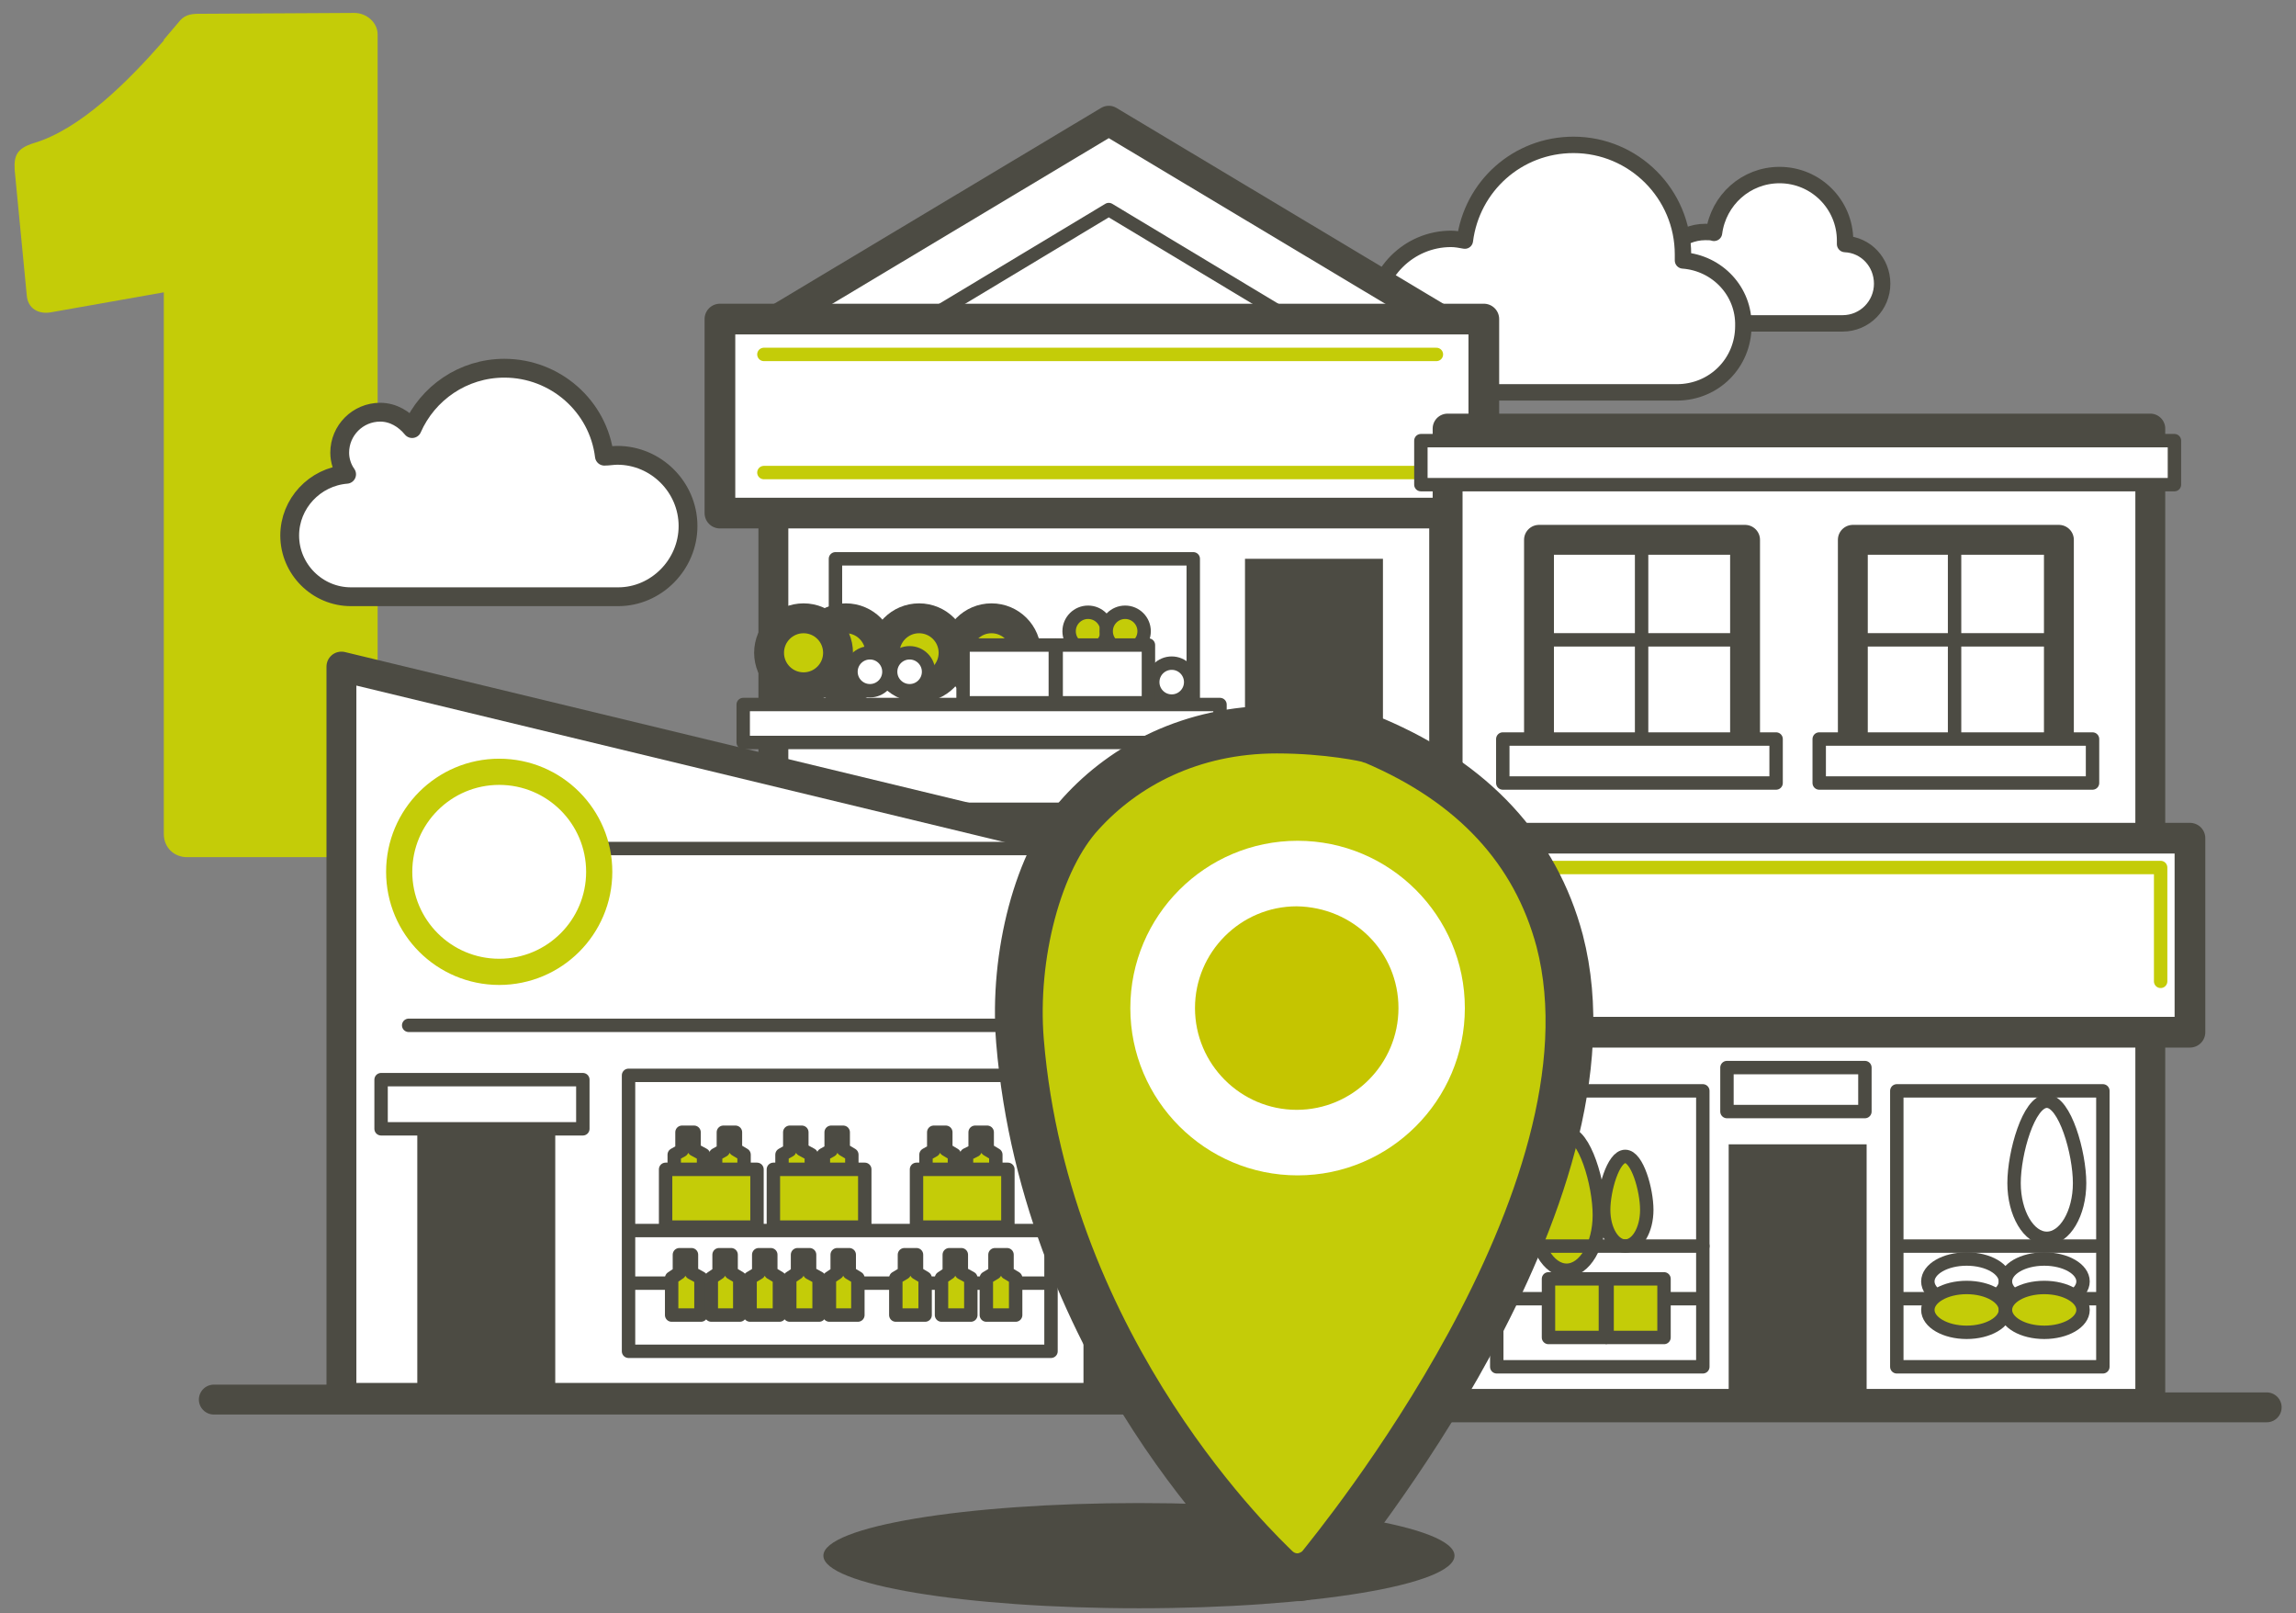
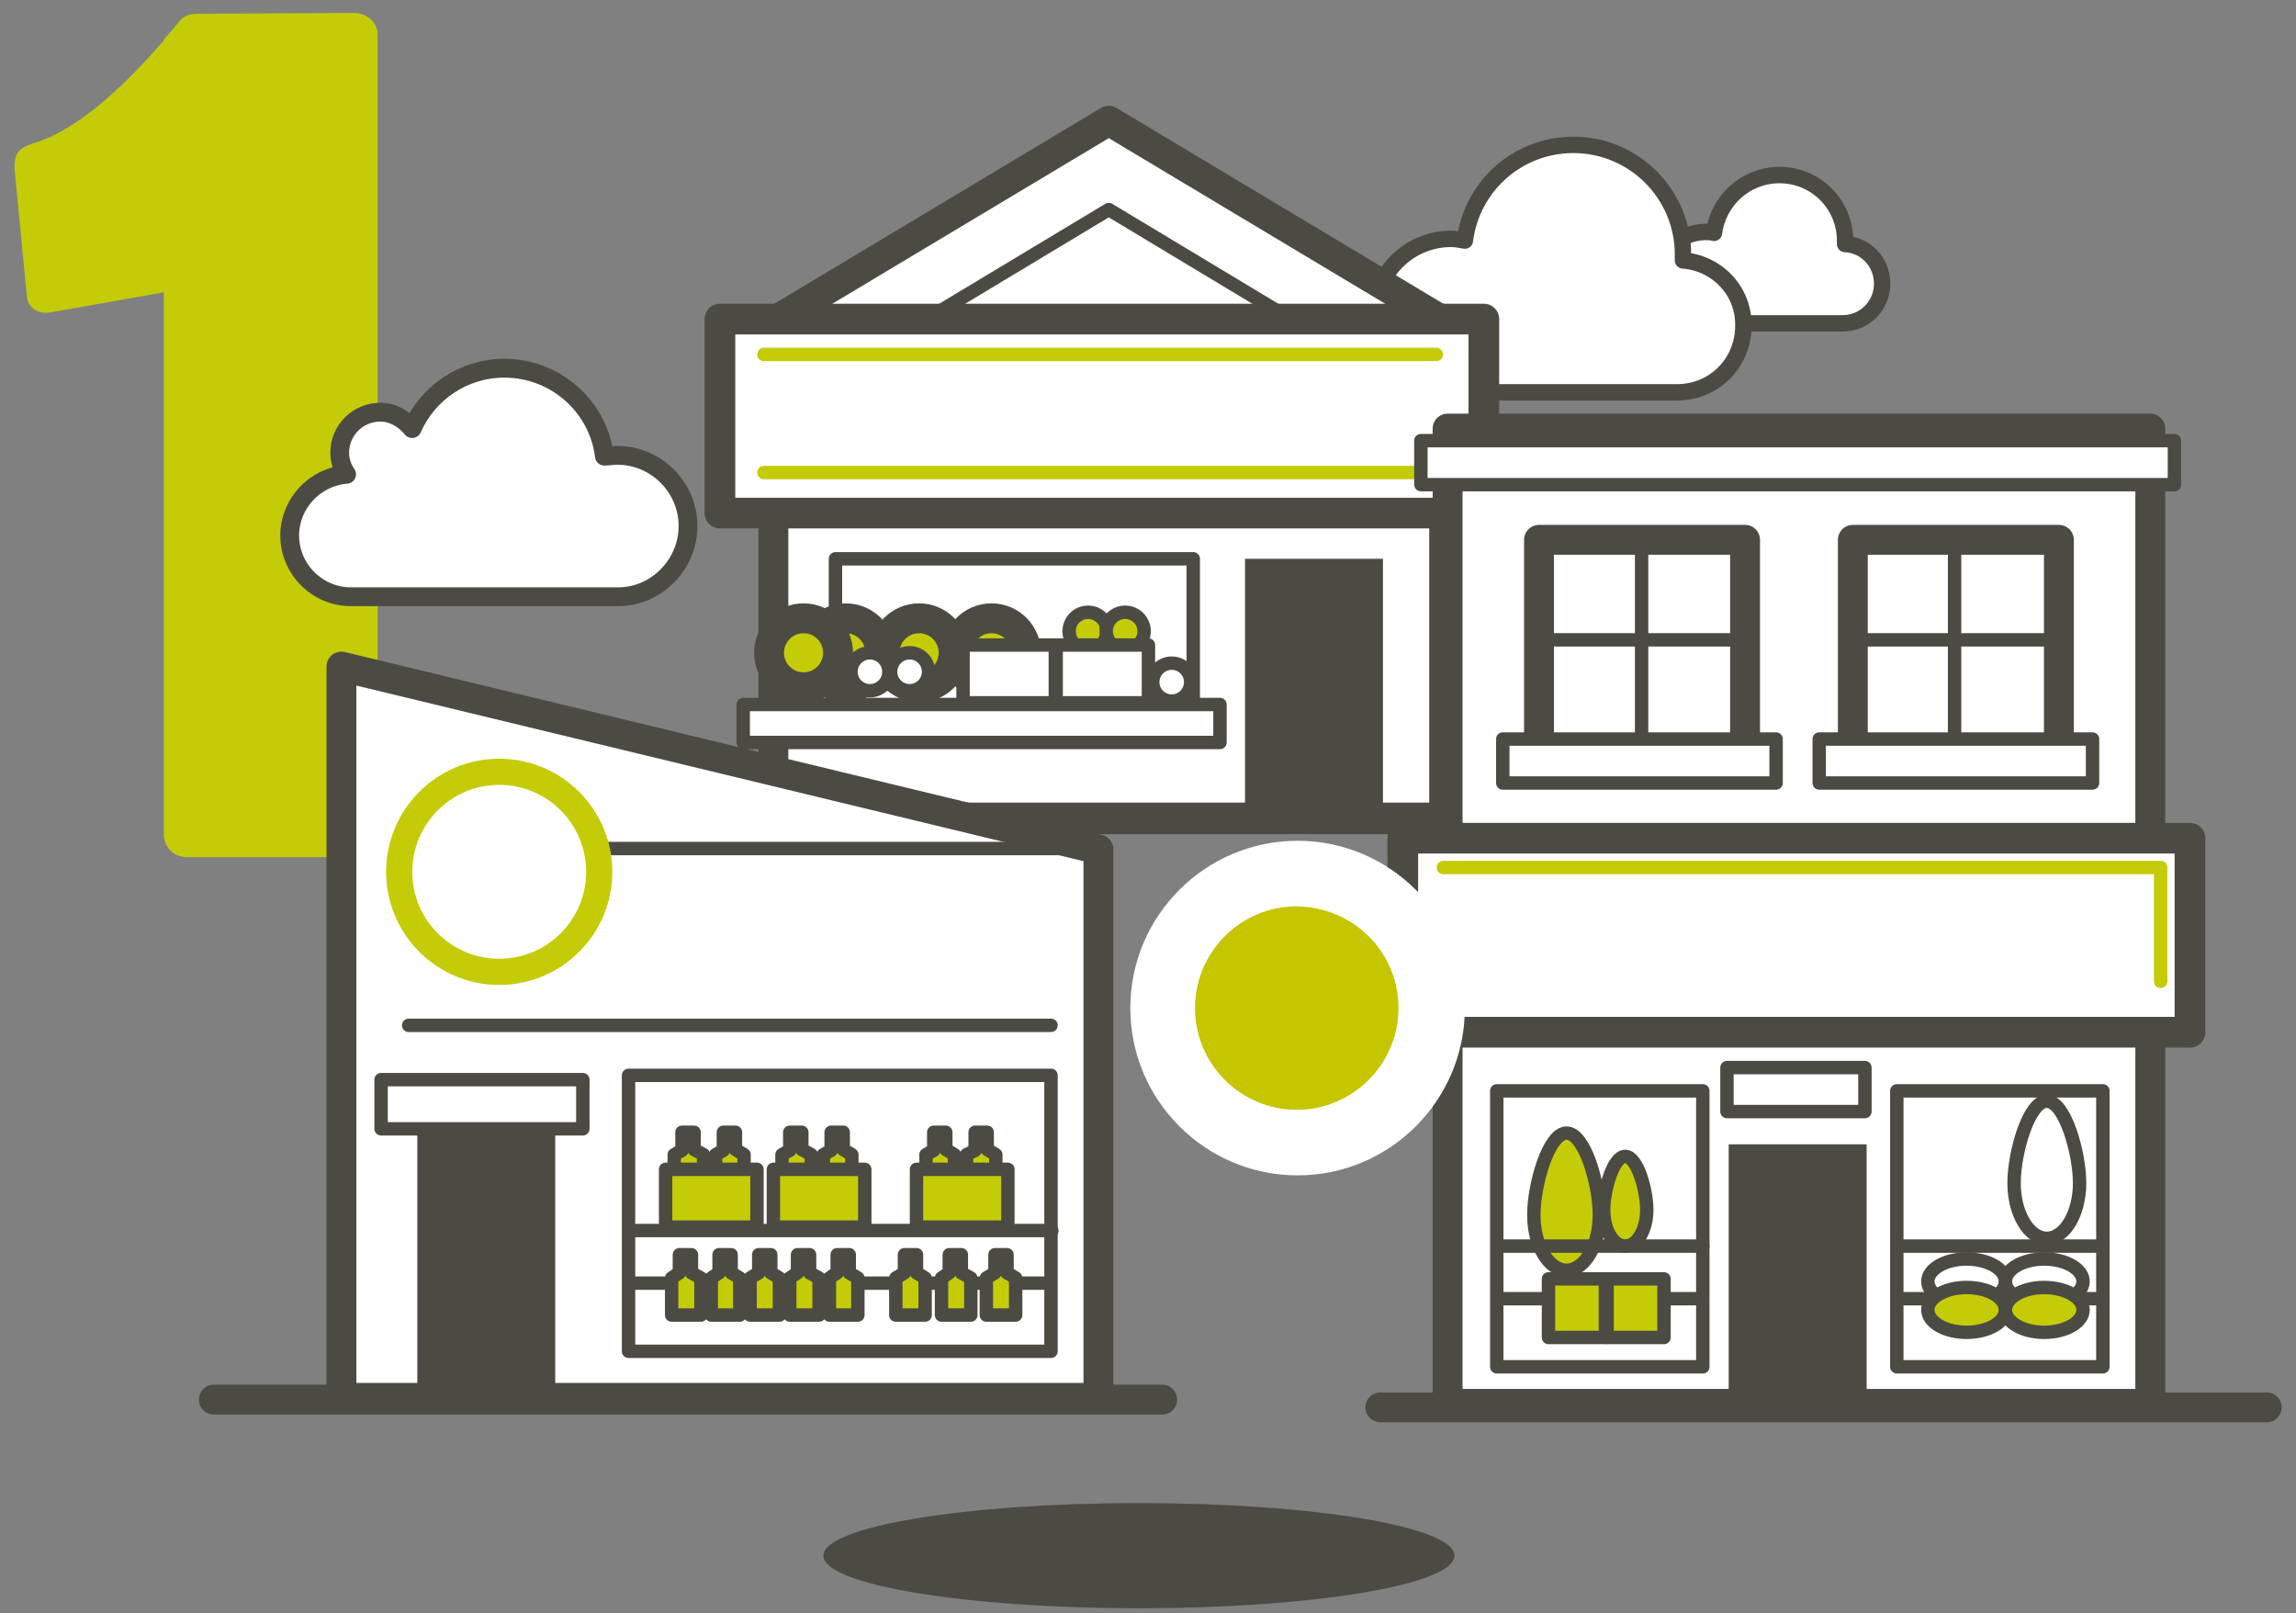
<svg xmlns="http://www.w3.org/2000/svg" version="1.1" id="Layer_1" x="0px" y="0px" width="266.3px" height="187.1px" viewBox="0 0 266.3 187.1" style="enable-background:new 0 0 266.3 187.1;" xml:space="preserve">
  <rect x="0" y="0" width="266.3" height="187.1" fill="#808080" stroke="none" />
  <style type="text/css">
	.st0{enable-background:new    ;}
	.st1{fill:#C4CC08;}
	.st2{fill:#FFFFFF;stroke:#4C4B43;stroke-width:1.903;stroke-linecap:round;stroke-linejoin:round;stroke-miterlimit:10;}
	.st3{fill:#FFFFFF;stroke:#4C4B43;stroke-width:3.466;stroke-linecap:round;stroke-linejoin:round;stroke-miterlimit:10;}
	.st4{fill:#FFFFFF;stroke:#4C4B43;stroke-width:1.555;stroke-linecap:round;stroke-linejoin:round;stroke-miterlimit:10;}
	.st5{fill:#FFFFFF;stroke:#4C4B43;stroke-width:3.56;stroke-linecap:round;stroke-linejoin:round;stroke-miterlimit:10;}
	.st6{fill:#4C4B43;}
	.st7{fill:#C4CC08;stroke:#4C4B43;stroke-width:3.466;stroke-linecap:round;stroke-linejoin:round;stroke-miterlimit:10;}
	.st8{fill:#C4CC08;stroke:#4C4B43;stroke-width:1.555;stroke-linecap:round;stroke-linejoin:round;stroke-miterlimit:10;}
	.st9{fill:none;stroke:#4C4B43;stroke-width:3.466;stroke-linecap:round;stroke-linejoin:round;stroke-miterlimit:10;}
	.st10{fill:none;stroke:#4C4B43;stroke-width:1.555;stroke-linecap:round;stroke-linejoin:round;stroke-miterlimit:10;}
	.st11{fill:none;stroke:#C4CC08;stroke-width:1.555;stroke-linecap:round;stroke-linejoin:round;stroke-miterlimit:10;}
	.st12{fill:#C4CC08;stroke:#4C4B43;stroke-width:5.54;stroke-linecap:round;stroke-linejoin:round;stroke-miterlimit:10;}
	.st13{fill:#FFFFFF;}
	.st14{fill:#C5C500;}
	.st15{fill:#FFFFFF;stroke:#C4CC08;stroke-width:3.037;stroke-linecap:round;stroke-linejoin:round;stroke-miterlimit:10;}
	.st16{fill:#FFFFFF;stroke:#4C4B43;stroke-width:2.182;stroke-linecap:round;stroke-linejoin:round;stroke-miterlimit:10;}
</style>
  <g>
    <g class="st0">
      <path class="st1" d="M41.1,1.5c1.4,0,2.7,1.1,2.7,2.5v92.7c0,1.4-1.1,2.7-2.5,2.7H21.7c-1.5,0-2.7-1.1-2.7-2.7V33.9L6,36.2    c-1.5,0.3-2.8-0.4-2.9-2L1.7,19.7c-0.1-1.7,0.3-2.5,2.2-3.1C9.3,15,14.8,9.5,19,4.7V4.6l1.7-2c0.6-0.8,1.3-1,2.3-1L41.1,1.5    L41.1,1.5z" />
    </g>
    <g>
      <g>
        <path class="st2" d="M214,28.3c0-0.1,0-0.3,0-0.4c0-4.2-3.4-7.6-7.6-7.6c-3.9,0-7.1,2.9-7.6,6.7c-0.3-0.1-0.6-0.1-1-0.1     c-3,0-5.3,2.4-5.3,5.3s2.4,5.3,5.3,5.3l0,0h15.4l0,0c0.2,0,0.3,0,0.5,0c2.6,0,4.6-2.1,4.6-4.6C218.3,30.4,216.4,28.4,214,28.3z" />
      </g>
    </g>
    <g>
      <g>
        <path class="st2" d="M195.2,30.2c0-0.2,0-0.4,0-0.7c0-7-5.7-12.7-12.7-12.7c-6.5,0-11.8,4.8-12.6,11.1c-0.5-0.1-1.1-0.2-1.6-0.2     c-4.9,0-8.9,4-8.9,8.9s3.9,8.8,8.8,8.9l0,0h25.5l0,0c0.3,0,0.5,0,0.8,0c4.3,0,7.7-3.4,7.7-7.7C202.3,33.8,199.2,30.5,195.2,30.2z     " />
      </g>
    </g>
    <g>
      <g>
        <polygon class="st3" points="167.5,94.8 89.7,94.8 89.7,37.3 128.6,14 167.5,37.3    " />
        <polyline class="st4" points="89.7,47.7 128.6,24.3 167.5,47.7    " />
        <rect x="83.5" y="37" class="st5" width="88.6" height="22.5" />
        <rect x="144.4" y="64.8" class="st6" width="16" height="29.6" />
        <rect x="96.9" y="64.8" class="st4" width="41.5" height="19.4" />
        <rect x="86.2" y="81.7" class="st4" width="55.3" height="4.4" />
        <circle class="st7" cx="98.1" cy="75.7" r="4" />
        <circle class="st7" cx="93.2" cy="75.7" r="4" />
        <circle class="st7" cx="106.6" cy="75.7" r="4" />
        <circle class="st7" cx="115" cy="75.7" r="4" />
        <circle class="st4" cx="100.9" cy="77.9" r="2.2" />
        <circle class="st4" cx="105.5" cy="77.9" r="2.2" />
        <circle class="st8" cx="126.2" cy="73.2" r="2.2" />
        <circle class="st8" cx="130.5" cy="73.2" r="2.2" />
        <circle class="st4" cx="135.9" cy="79.1" r="2.2" />
        <rect x="122.5" y="74.8" class="st4" width="10.7" height="6.7" />
        <rect x="111.7" y="74.8" class="st4" width="10.7" height="6.7" />
        <line class="st9" x1="78.1" y1="95" x2="174.8" y2="95" />
      </g>
    </g>
    <g>
      <g>
        <polygon class="st3" points="127.4,162.1 39.6,162.1 39.6,77.3 127.4,98.5    " />
        <rect x="48.4" y="129.6" class="st6" width="16" height="31.7" />
        <rect x="72.9" y="124.7" class="st4" width="49" height="32" />
        <line class="st10" x1="73.3" y1="142.7" x2="122" y2="142.7" />
        <line class="st10" x1="73.4" y1="148.8" x2="121.1" y2="148.8" />
        <line class="st9" x1="24.8" y1="162.3" x2="134.8" y2="162.3" />
      </g>
      <line class="st10" x1="47.4" y1="118.9" x2="121.9" y2="118.9" />
      <line class="st10" x1="47.4" y1="98.4" x2="125.9" y2="98.4" />
      <rect x="44.2" y="125.2" class="st4" width="23.4" height="5.7" />
      <polygon class="st8" points="81.6,138.3 78.2,138.3 78.2,133.9 79.1,133.4 79.1,131.3 80.5,131.3 80.5,133.3 81.6,133.9   " />
      <polygon class="st8" points="81.3,152.5 77.9,152.5 77.9,148.2 78.8,147.6 78.8,145.5 80.2,145.5 80.2,147.6 81.3,148.2   " />
      <polygon class="st8" points="85.8,152.5 82.5,152.5 82.5,148.2 83.4,147.6 83.4,145.5 84.8,145.5 84.8,147.6 85.8,148.2   " />
      <polygon class="st8" points="90.4,152.5 87,152.5 87,148.2 88,147.6 88,145.5 89.4,145.5 89.4,147.6 90.4,148.2   " />
      <polygon class="st8" points="95,152.5 91.6,152.5 91.6,148.2 92.5,147.6 92.5,145.5 93.9,145.5 93.9,147.6 95,148.2   " />
      <polygon class="st8" points="99.5,152.5 96.2,152.5 96.2,148.2 97.1,147.6 97.1,145.5 98.5,145.5 98.5,147.6 99.5,148.2   " />
      <polygon class="st8" points="107.3,152.5 103.9,152.5 103.9,148.2 104.9,147.6 104.9,145.5 106.3,145.5 106.3,147.6 107.3,148.2       " />
      <polygon class="st8" points="112.6,152.5 109.2,152.5 109.2,148.2 110.1,147.6 110.1,145.5 111.5,145.5 111.5,147.6 112.6,148.2       " />
      <polygon class="st8" points="117.8,152.5 114.4,152.5 114.4,148.2 115.4,147.6 115.4,145.5 116.8,145.5 116.8,147.6 117.8,148.2       " />
      <polygon class="st8" points="86.3,138.3 83,138.3 83,133.9 83.9,133.4 83.9,131.3 85.3,131.3 85.3,133.3 86.3,133.9   " />
      <rect x="77.2" y="135.6" class="st8" width="10.6" height="6.7" />
      <polygon class="st8" points="94.1,138.3 90.7,138.3 90.7,133.9 91.6,133.4 91.6,131.3 93,131.3 93,133.3 94.1,133.9   " />
      <polygon class="st8" points="98.8,138.3 95.5,138.3 95.5,133.9 96.4,133.4 96.4,131.3 97.8,131.3 97.8,133.3 98.8,133.9   " />
      <rect x="89.7" y="135.6" class="st8" width="10.6" height="6.7" />
      <polygon class="st8" points="110.7,138.3 107.4,138.3 107.4,133.9 108.3,133.4 108.3,131.3 109.7,131.3 109.7,133.3 110.7,133.9       " />
      <polygon class="st8" points="115.5,138.3 112.1,138.3 112.1,133.9 113.1,133.4 113.1,131.3 114.5,131.3 114.5,133.3 115.5,133.9       " />
      <rect x="106.3" y="135.6" class="st8" width="10.6" height="6.7" />
    </g>
    <line class="st11" x1="88.6" y1="54.8" x2="166.6" y2="54.8" />
    <line class="st11" x1="88.6" y1="41.1" x2="166.6" y2="41.1" />
    <g>
      <rect x="167.9" y="49.7" class="st3" width="81.5" height="113.1" />
      <rect x="162.7" y="97.2" class="st5" width="91.3" height="22.5" />
      <rect x="200.5" y="132.7" class="st6" width="16" height="29.6" />
      <rect x="173.6" y="126.5" class="st4" width="23.9" height="32" />
      <rect x="220" y="126.5" class="st4" width="23.9" height="32" />
      <line class="st10" x1="220.1" y1="144.5" x2="243.1" y2="144.5" />
      <rect x="164.8" y="51.1" class="st4" width="87.4" height="5.1" />
      <g>
        <g>
          <rect x="178.5" y="62.6" class="st3" width="23.9" height="25.6" />
          <line class="st10" x1="190.4" y1="62.6" x2="190.4" y2="88" />
          <line class="st10" x1="179.4" y1="74.2" x2="201.1" y2="74.2" />
        </g>
        <g>
          <rect x="214.9" y="62.6" class="st3" width="23.9" height="25.6" />
          <line class="st10" x1="226.7" y1="62.6" x2="226.7" y2="88" />
          <line class="st10" x1="215.7" y1="74.2" x2="237.5" y2="74.2" />
        </g>
        <rect x="174.3" y="85.7" class="st4" width="31.7" height="5.1" />
        <rect x="200.3" y="123.8" class="st4" width="16" height="5.1" />
        <rect x="211" y="85.7" class="st4" width="31.7" height="5.1" />
      </g>
      <polyline class="st11" points="167.4,100.6 250.6,100.6 250.6,113.8   " />
      <path class="st8" d="M185.5,140.9c0,3.5-1.7,6.4-3.8,6.4s-3.8-2.9-3.8-6.4s1.7-9.5,3.8-9.5S185.5,137.3,185.5,140.9z" />
      <path class="st4" d="M241.2,137.2c0,3.5-1.7,6.4-3.8,6.4s-3.8-2.9-3.8-6.4s1.7-9.5,3.8-9.5S241.2,133.7,241.2,137.2z" />
      <path class="st8" d="M191,140.3c0,2.3-1.1,4.2-2.5,4.2s-2.5-1.9-2.5-4.2s1.1-6.2,2.5-6.2S191,138,191,140.3z" />
      <line class="st10" x1="174" y1="144.5" x2="197.5" y2="144.5" />
      <line class="st10" x1="174.1" y1="150.6" x2="196.7" y2="150.6" />
      <line class="st10" x1="220.8" y1="150.6" x2="243.3" y2="150.6" />
      <ellipse class="st4" cx="228.1" cy="148.6" rx="4.5" ry="2.6" />
      <ellipse class="st4" cx="237.1" cy="148.6" rx="4.5" ry="2.6" />
      <ellipse class="st8" cx="228.1" cy="151.9" rx="4.5" ry="2.6" />
      <ellipse class="st8" cx="237.1" cy="151.9" rx="4.5" ry="2.6" />
      <rect x="186.4" y="148.3" class="st8" width="6.6" height="6.8" />
      <rect x="179.6" y="148.3" class="st8" width="6.6" height="6.8" />
      <line class="st9" x1="160.1" y1="163.2" x2="262.9" y2="163.2" />
    </g>
    <ellipse class="st6" cx="132.1" cy="180.4" rx="36.6" ry="6.1" />
    <g>
      <g>
-         <path class="st12" d="M153.3,181.5c-0.6,0.8-1.6,1.3-2.6,1.4c-0.1,0-0.2,0-0.2,0c-1,0-1.9-0.4-2.6-1.1     c-1.2-1.2-26.6-24.8-29.6-61.1c-0.8-9.9,2.1-21,7.1-26.4c5-5.5,12.7-9.7,22.7-9.7c5.9,0,10.5,1,10.7,1.1s0.4,0.1,0.6,0.2     c11.5,4.9,18.7,12.7,21.5,23.2C188.6,138.8,154.6,179.8,153.3,181.5z" />
-       </g>
+         </g>
      <g>
        <path class="st13" d="M169.9,116.9c0-10.7-8.7-19.4-19.4-19.4s-19.4,8.7-19.4,19.4s8.7,19.4,19.4,19.4S169.9,127.6,169.9,116.9z" />
        <path class="st14" d="M162.2,116.9c0,6.5-5.3,11.8-11.8,11.8s-11.8-5.3-11.8-11.8s5.3-11.8,11.8-11.8     C157,105.2,162.2,110.4,162.2,116.9z" />
      </g>
    </g>
    <circle class="st15" cx="57.9" cy="101.1" r="11.6" />
    <g>
      <g>
        <path class="st16" d="M79.8,61c0-4.5-3.7-8.2-8.2-8.2c-0.5,0-1,0.1-1.5,0.1c-0.7-5.8-5.7-10.2-11.6-10.2c-4.8,0-8.9,2.9-10.7,7     c-0.9-1.1-2.2-1.9-3.7-1.9c-2.6,0-4.7,2.1-4.7,4.7c0,0.9,0.3,1.8,0.8,2.5c-3.7,0.3-6.6,3.4-6.6,7.1c0,3.9,3.2,7.1,7.1,7.1     c0.2,0,0.3,0,0.5,0h5.7c0.2,0,0.3,0,0.5,0s0.3,0,0.5,0h23.8l0,0C76.1,69.2,79.8,65.5,79.8,61z" />
      </g>
    </g>
  </g>
</svg>